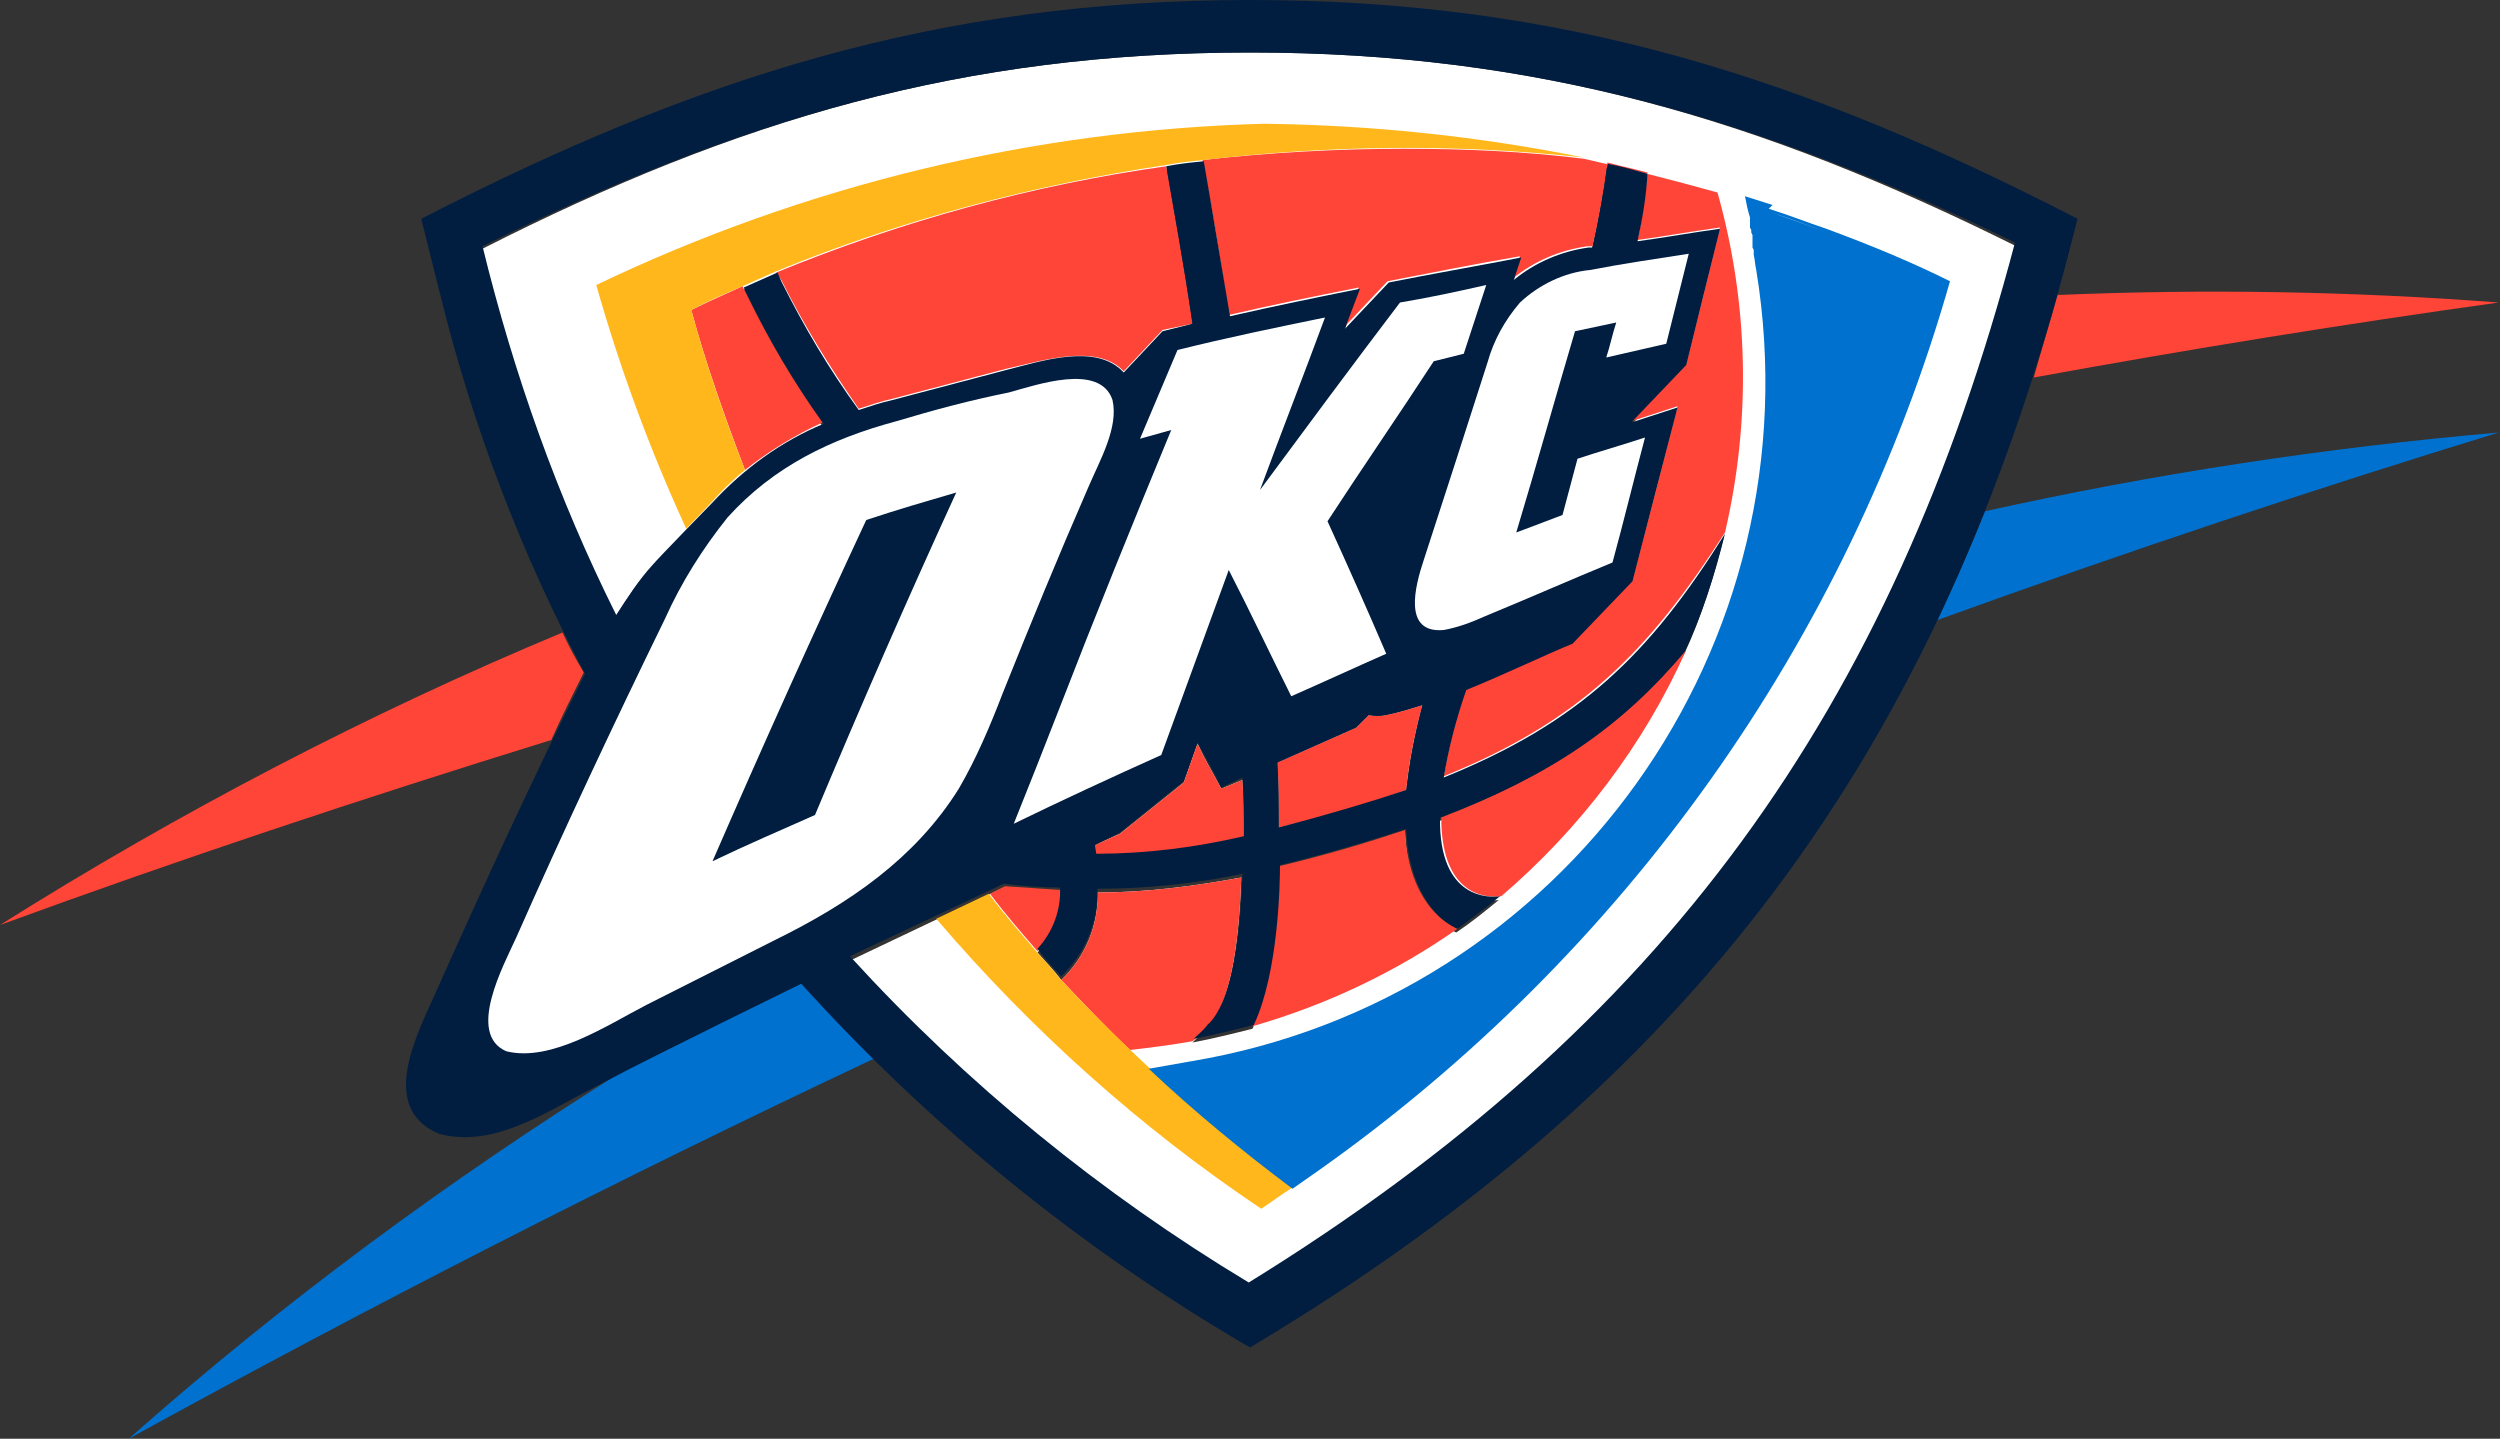
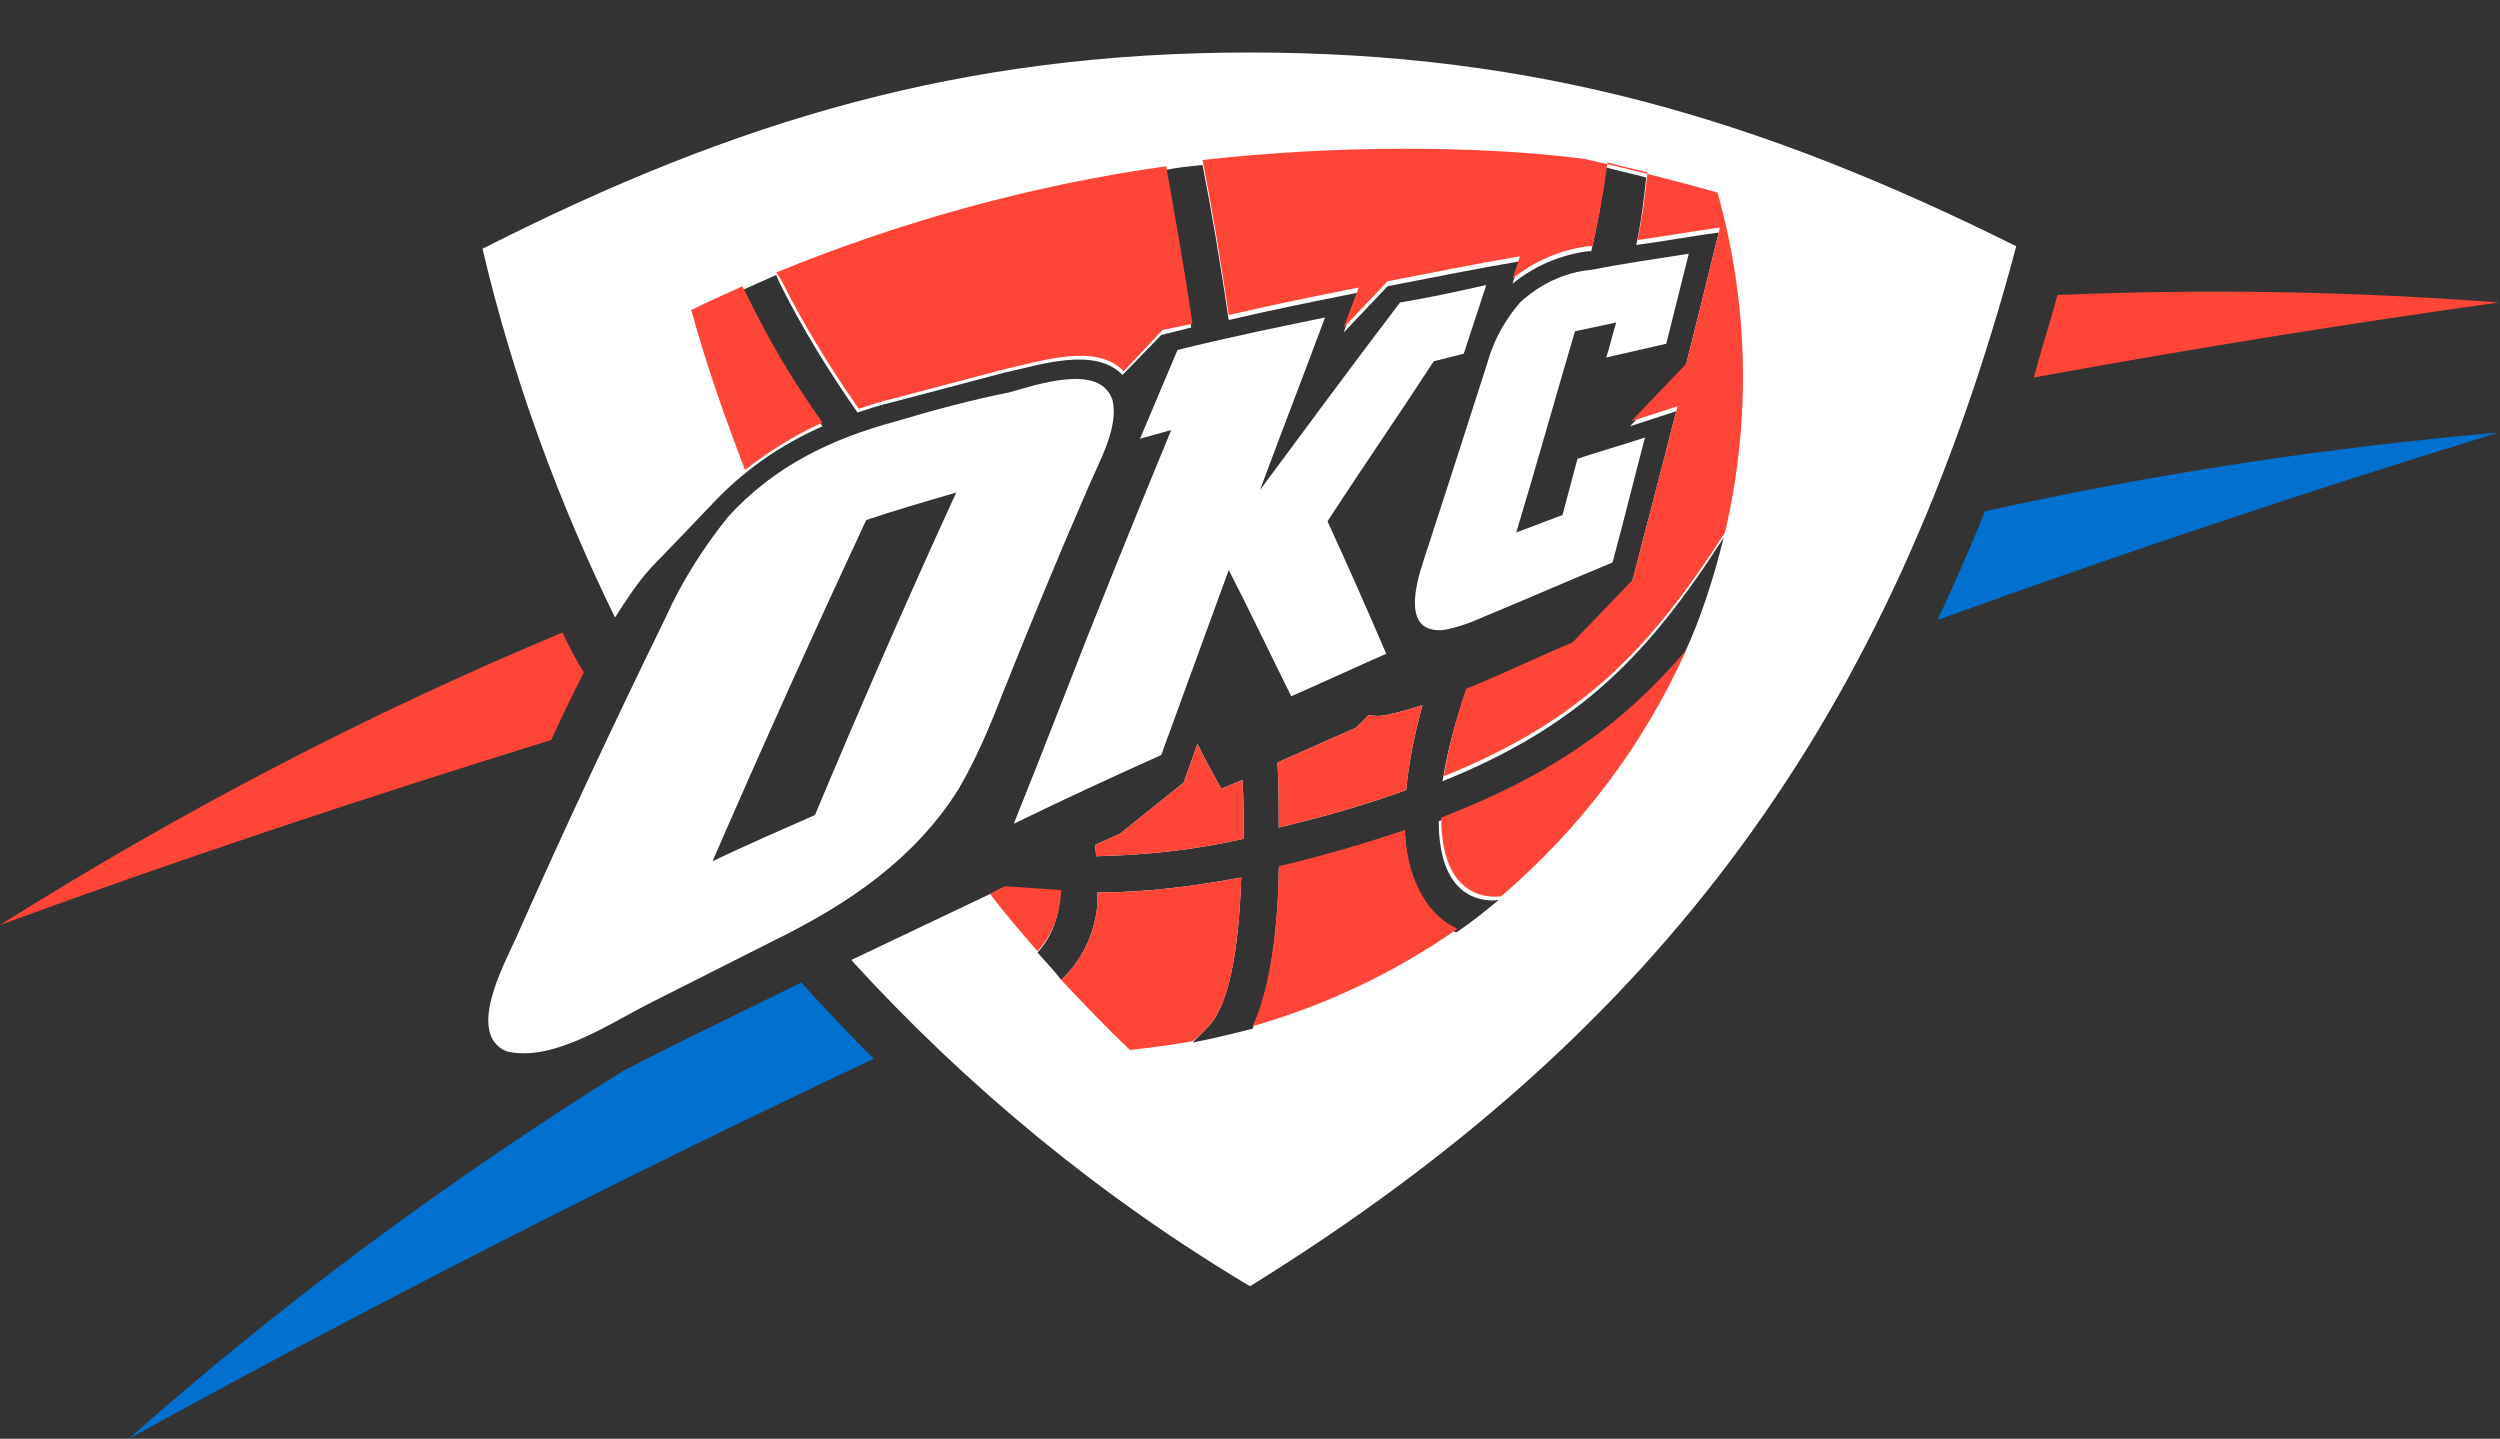
<svg xmlns="http://www.w3.org/2000/svg" version="1.1" id="Layer_1" x="0px" y="0px" viewBox="0 0 200 115.1" style="enable-background:new 0 0 200 115.1;" xml:space="preserve">
  <rect x="0" y="0" width="200" height="115.1" fill="#333333" stroke="none" />
  <style type="text/css">
	.st0{fill:#0071CE;}
	.st1{fill:#FF4438;}
	.st2{fill:#FFFFFF;}
	.st3{fill:#FFB71B;}
	.st4{fill:#011E41;}
	.st5{fill-rule:evenodd;clip-rule:evenodd;fill:#FFFFFF;}
</style>
  <g>
    <path class="st0" d="M10.3,115.1c12.3-10.9,25.6-20.7,39.5-29.4c2.7-1.4,5.5-2.8,8.2-4.1l6.1-3c1.9,2.1,3.8,4.1,5.8,6.1   C49.1,94.5,29.2,104.7,10.3,115.1L10.3,115.1z M158.8,40.9c13.5-3,27.3-5.1,41.1-6.3c-14.7,4.5-29.7,9.5-44.9,15   C156.3,46.8,157.6,43.9,158.8,40.9L158.8,40.9z" />
    <path class="st1" d="M0,74c14.3-9,29.4-16.9,45-23.4c0.5,1.1,1.1,2.2,1.7,3.2c-0.9,1.8-1.8,3.6-2.6,5.4C28.9,63.9,14.2,68.8,0,74   L0,74z M164.6,23.6c11.8-0.5,23.5-0.3,35.3,0.6c-12.2,1.7-24.6,3.7-37.2,6C163.3,28,164,25.8,164.6,23.6L164.6,23.6z" />
    <path class="st2" d="M100,4.2c23,0,41,5.4,61.3,15.5c-10,37.5-28.2,62.7-61.3,83.2C88.1,95.8,77.4,87,68.1,76.8L80.3,71   c1.6,0.1,3.1,0.2,4.5,0.3c0,1.8-0.6,3.6-1.8,4.9c0.6,0.7,1.3,1.4,1.9,2.2c1.9-1.8,3-4.4,2.9-7c3.9,0,7.7-0.5,11.5-1.2   c-0.2,5.9-1,10.3-2.7,12c-0.1,0-0.1,0.1-0.1,0.1c-0.4,0.4-0.8,0.8-1.1,1.1c1.6-0.3,3.2-0.7,4.8-1.1c2-4.2,2.1-11.6,2.1-12.8   c3.8-0.9,7.1-1.9,10.1-2.9c0.1,3.4,1.5,6.8,4.1,8c1.2-0.8,2.3-1.7,3.4-2.6c-0.7,0.1-4.8,0.4-4.8-6.3c8.8-3.3,14.6-7.4,19.6-13.3   c1.4-3,2.4-6.2,3.2-9.4c-6.1,9.5-11.6,15.1-22.5,19.5c0.4-2.4,1-4.7,1.8-7c3.2-1.3,6.5-2.9,8.5-3.7l4.8-5c1.2-4.6,2.4-9.2,3.6-13.9   l-3.7,1.2l4.4-4.6c0.9-3.6,1.8-7.2,2.7-10.9c-2.2,0.3-4.4,0.7-6.6,1c0.4-1.8,0.6-3.6,0.8-5.4c-1.1-0.3-2.1-0.5-3.2-0.8   c-0.3,2.3-0.7,4.5-1.2,6.7H127c-2.2,0.3-4.3,1.2-6,2.6l0.6-1.8c-3.5,0.6-7,1.3-10.6,2l-3.5,3.7l0.1-0.3l1.1-2.9   c-3.5,0.7-7,1.4-10.4,2.2c-0.7-4.7-1.4-8.9-2.1-12.4c-1,0.1-2,0.2-3,0.4c0.6,3.5,1.4,7.8,2.1,12.6l-2.4,0.6l-3.1,3.2   c-2.2-2.3-6.6-0.8-9.4-0.2c-3,0.8-6.1,1.6-9.1,2.4c-0.9,0.2-1.8,0.5-2.7,0.8c-2.3-3.3-4.4-6.7-6.2-10.3l-0.3-0.7   c-0.9,0.4-1.8,0.8-2.7,1.2l0.4,0.8c1.7,3.5,3.7,6.9,6,10.1c-3.4,1.5-6.4,3.6-8.9,6.3c0,0-4.2,4.4-4.8,5c-1.1,1.2-2,2.6-2.9,4   c-4.6-9.4-8.2-19.3-10.6-29.5C58.9,9.6,77,4.2,100,4.2z M102.2,61l6.3-2.8l1-1c0.5,0.1,1,0.1,1.4,0c1-0.2,2-0.5,2.9-0.8   c-0.6,2.2-1.1,4.5-1.3,6.8c-3,1.1-6.4,2.1-10.2,3C102.3,64.5,102.3,62.8,102.2,61L102.2,61z M87.6,67.6l2-0.9l5.1-4.1l1.1-3.1   c0.7,1.5,1.1,2.1,1.9,3.6l1.7-0.7c0.1,1.6,0.1,3.2,0.1,4.7c-3.9,0.9-7.8,1.3-11.8,1.4L87.6,67.6L87.6,67.6z" />
    <path class="st1" d="M112.3,11.9c4.8,0,9.6,0.2,14.4,0.8c3.6,0.8,7.1,1.7,10.7,2.7c2.5,8.9,2.7,18.2,0.6,27.2   c-6.1,9.5-11.6,15.1-22.5,19.5c0.4-2.4,1-4.7,1.8-7c3.2-1.3,6.5-2.9,8.5-3.7l4.8-5c1.2-4.6,2.4-9.2,3.6-13.9l-3.7,1.2l4.4-4.6   c0.9-3.6,1.8-7.2,2.7-10.9c-2.2,0.3-4.4,0.7-6.6,1c0.4-1.8,0.6-3.6,0.8-5.4c-1.1-0.3-2.1-0.5-3.2-0.8c-0.3,2.3-0.7,4.5-1.2,6.7H127   c-2.2,0.3-4.3,1.2-6,2.6l0.6-1.8c-3.5,0.6-7,1.3-10.6,2l-3.5,3.7l0.1-0.3l1.1-2.9c-3.5,0.7-7,1.4-10.4,2.2   c-0.7-4.7-1.4-8.9-2.1-12.4C101.6,12.2,107,11.9,112.3,11.9L112.3,11.9z M134.9,52c-3.4,7.6-8.5,14.3-14.8,19.7   c-0.7,0.1-4.8,0.4-4.8-6.3C124.1,62,129.8,58,134.9,52z M116.6,74.3c-5,3.5-10.5,6.1-16.4,7.8c2-4.2,2.1-11.6,2.1-12.8   c3.8-0.9,7.1-1.9,10.1-2.9C112.5,69.8,113.9,73.1,116.6,74.3L116.6,74.3z M95.4,83.3c-1.7,0.3-3.3,0.5-5,0.7   c-1.9-1.8-3.7-3.7-5.5-5.6c1.9-1.8,3-4.4,2.9-7c3.9,0,7.7-0.5,11.5-1.2c-0.2,5.9-1,10.3-2.7,12c-0.1,0-0.1,0.1-0.1,0.1   C96.1,82.7,95.8,83,95.4,83.3L95.4,83.3z M83,76.1c-1.3-1.5-2.6-3-3.8-4.6l1.2-0.6c1.6,0.1,3.1,0.2,4.5,0.3   C84.8,73.1,84.2,74.8,83,76.1z M59.6,37.6c-1.6-4.2-3.1-8.4-4.3-12.8c1.4-0.7,2.8-1.3,4.1-1.9l0.4,0.8c1.7,3.5,3.7,6.9,6,10.1   C63.6,34.8,61.5,36.1,59.6,37.6L59.6,37.6z M62.1,21.8c10-4.1,20.5-7,31.2-8.5c0.6,3.5,1.4,7.8,2.1,12.6L93,26.4l-3.1,3.3   c-2.2-2.3-6.6-0.8-9.4-0.2c-3,0.8-6.1,1.6-9.1,2.4c-0.9,0.2-1.8,0.5-2.7,0.8c-2.3-3.3-4.4-6.7-6.2-10.3L62.1,21.8L62.1,21.8z    M102.2,61l6.3-2.8l1-1c0.5,0.1,1,0.1,1.4,0c1-0.2,2-0.5,2.9-0.8c-0.6,2.2-1.1,4.5-1.3,6.8c-3,1.1-6.4,2.1-10.2,3   C102.3,64.5,102.3,62.8,102.2,61L102.2,61z M87.6,67.6l2-0.9l5.1-4.1l1.1-3.1c0.7,1.5,1.1,2.1,1.9,3.6l1.7-0.7   c0.1,1.6,0.1,3.2,0.1,4.7c-3.9,0.9-7.8,1.3-11.8,1.4L87.6,67.6L87.6,67.6z" />
-     <path class="st3" d="M100.9,96.7c-9.7-6.5-18.4-14.3-26-23.2l4.2-2c1.2,1.6,2.5,3.1,3.8,4.6c0.6,0.7,1.3,1.4,1.9,2.2   C90.5,84.4,96.7,90,103.4,95C102.6,95.5,101.8,96.1,100.9,96.7L100.9,96.7z M54.9,42.3c-2.9-6.3-5.3-12.8-7.2-19.5   c16.7-8,34.9-12.4,53.4-12.9c8.6,0.1,17.2,1,25.6,2.7c-10.1-1.1-20.3-1-30.4,0.2c-1,0.1-2,0.2-3,0.4c-10.7,1.6-21.2,4.4-31.2,8.5   c-0.9,0.4-1.8,0.8-2.7,1.2c-1.4,0.6-2.8,1.2-4.1,1.9c1.2,4.4,2.7,8.7,4.3,12.8c-1,0.8-1.9,1.7-2.7,2.6L54.9,42.3L54.9,42.3z" />
-     <path class="st4" d="M33.7,17.5C55.7,6.2,75,0,100,0s44.3,6.2,66.2,17.5C156,58.7,136.5,86,100,107.8C86.6,100,74.5,90.2,64.1,78.7   l-6.1,3c-3.4,1.7-6.9,3.4-10.3,5.2c-3.9,2-8.2,5-12.6,3.8c-4.9-2.1-1.7-8-0.2-11.4c3.8-8.5,7.7-17,11.9-25.4   c-5.1-9.6-9-19.8-11.6-30.4L33.7,17.5z M100,4.2c-23,0-41,5.4-61.4,15.5c2.5,10.2,6,20.1,10.7,29.5c0.9-1.4,1.8-2.8,2.9-4   c0.5-0.6,4.8-5,4.8-5c2.5-2.7,5.5-4.9,8.9-6.3c-2.3-3.2-4.3-6.6-6-10.1l-0.4-0.8c0.9-0.4,1.8-0.8,2.7-1.2l0.3,0.7   c1.8,3.6,3.8,7,6.2,10.3c0.9-0.3,1.8-0.6,2.7-0.8c3-0.8,6.1-1.6,9.1-2.4c2.8-0.7,7.2-2.2,9.4,0.2l3.1-3.3l2.4-0.6   c-0.7-4.8-1.5-9.1-2.1-12.6c1-0.2,2-0.3,3-0.4c0.6,3.4,1.3,7.7,2.1,12.4c3.5-0.8,6.9-1.5,10.4-2.2l-1.1,2.9l-0.1,0.3l3.5-3.7   c3.5-0.7,7-1.3,10.6-2l-0.6,1.8c1.7-1.4,3.8-2.3,6-2.6h0.3c0.5-2.2,0.9-4.5,1.2-6.7c1.1,0.2,2.1,0.5,3.2,0.8   c-0.1,1.8-0.4,3.6-0.8,5.4c2.2-0.3,4.4-0.7,6.6-1c-0.9,3.6-1.8,7.2-2.7,10.9l-4.4,4.6l3.7-1.2c-1.2,4.6-2.4,9.2-3.6,13.9l-4.8,5   c-2,0.8-5.3,2.4-8.5,3.7c-0.8,2.3-1.4,4.6-1.8,7c10.9-4.4,16.5-9.9,22.5-19.5c-0.8,3.2-1.8,6.4-3.2,9.4c-5,6-10.8,10-19.6,13.3   c-0.1,6.7,4.1,6.4,4.8,6.3c-1.1,0.9-2.3,1.8-3.4,2.6c-2.6-1.2-4-4.5-4.1-8c-3,1-6.4,2-10.1,2.9c0,1.3-0.1,8.6-2.1,12.8   c-1.6,0.4-3.2,0.8-4.8,1.1c0.3-0.3,0.7-0.6,1.1-1.1c0-0.1,0.1-0.1,0.1-0.1c1.7-1.7,2.5-6.1,2.7-12c-3.8,0.8-7.7,1.2-11.6,1.2   c0.1,2.6-1,5.2-2.9,7c-0.7-0.7-1.3-1.4-1.9-2.2c1.2-1.3,1.9-3.1,1.8-4.9c-1.4,0-2.9-0.1-4.5-0.3l-12.3,5.8   c9.3,10.2,20.1,19,31.9,26.1c33.2-20.5,51.4-45.7,61.3-83.2C141,9.6,122.9,4.2,100,4.2z M102.2,61c0.1,1.8,0.1,3.6,0.1,5.2   c3.8-1,7.2-2,10.2-3c0.3-2.3,0.7-4.6,1.3-6.8c-1,0.3-1.9,0.6-2.9,0.8c-0.5,0.1-1,0.1-1.4,0l-1,1L102.2,61L102.2,61z M87.6,67.6   l0.1,0.7c4,0,7.9-0.5,11.8-1.4c0-1.5,0-3.1-0.1-4.7L97.7,63c-0.7-1.5-1.1-2.1-1.9-3.6l-1.1,3.1l-5.1,4.1L87.6,67.6L87.6,67.6z" />
    <path class="st5" d="M71.7,33.7c-5.2,1.4-9.8,3.6-13.5,7.7c-2,2.5-3.7,5.2-5,8.1c-4.1,8.4-8.1,16.9-11.9,25.5c-1,2.2-4,7.7-0.8,9.1   c3.6,0.9,8.1-2.1,11.2-3.7c3.4-1.7,6.9-3.5,10.3-5.2c5.9-2.9,11.2-6.5,14.7-12.1c1.4-2.4,2.5-5,3.5-7.6c2.2-5.5,4.5-11.1,6.9-16.6   c0.9-2.1,2.4-4.7,1.9-6.9c-1-3-6.1-1.2-8.3-0.6C77.7,32,74.7,32.8,71.7,33.7L71.7,33.7z M65.2,65.2c-2.7,1.2-5.5,2.4-8.2,3.7   c4-9.2,8.1-18.3,12.3-27.3c2.4-0.8,4.8-1.5,7.2-2.2C72.6,47.9,68.8,56.6,65.2,65.2z M112,24.2c-3.8,5-7.5,10-11.2,15   c1.7-4.6,3.5-9.2,5.2-13.8c-3.9,0.8-7.8,1.6-11.8,2.6c-1,2.4-2,4.7-3,7.1l2.5-0.7c-3.1,7.5-6.1,14.9-9,22.4   c-1.2,3.1-2.4,6.1-3.6,9.1c3.9-1.9,7.8-3.7,11.8-5.5c1.8-4.9,3.6-9.9,5.4-14.8c1.7,3.3,3.3,6.7,5,10.1c2.5-1.1,5.1-2.3,7.6-3.4   c-1.5-3.5-3.1-7.1-4.7-10.6c2.8-4.3,5.7-8.5,8.5-12.8l2.4-0.6c0.6-1.8,1.2-3.7,1.8-5.5C116.7,23.3,114.4,23.8,112,24.2L112,24.2z    M127.2,21.6c-2.1,0.2-4.1,1.2-5.6,2.6c-1.2,1.4-2.1,3-2.6,4.8c-1.7,5.3-3.4,10.6-5.1,15.8c-0.7,2.1-1.7,5.9,1.6,5.6   c1.1-0.2,2.2-0.6,3.3-1.1c3.4-1.4,6.8-2.9,10.2-4.3c0.9-3.3,1.7-6.6,2.6-10c-1.8,0.6-3.6,1.1-5.4,1.7c-0.4,1.5-0.8,3-1.2,4.5   l-3.7,1.4c1.6-5.3,3.1-10.7,4.7-16.1l3.3-0.7c-0.3,0.9-0.5,1.9-0.8,2.8l4.8-1.1c0.6-2.4,1.2-4.8,1.8-7.2   C132.5,20.7,129.8,21.1,127.2,21.6L127.2,21.6z" />
-     <path class="st0" d="M141.5,16.7c1.6,0.5,3.1,1.1,4.6,1.6c3.8,1.4,7.1,2.8,9.9,4.2c-8.2,28.8-26.1,53.9-50.6,71.2l-2,1.4   c-4-3-7.9-6.2-11.5-9.6l3.4-0.6c29.9-5,50.1-33.3,45.2-63.3c-0.1-0.4-0.1-0.8-0.2-1.2v-0.2v-0.2l-0.1-0.2v-0.2v-0.2v-0.2v-0.2v-0.2   l-0.1-0.2v-0.2l-0.1-0.2v-0.2v-0.2v-0.2v-0.2c-0.2-0.6-0.3-1.2-0.4-1.7l2.2,0.7L141.5,16.7z M141.7,17c1.5,0.5,3.1,1.1,4.5,1.6   C144.8,18.1,143.3,17.5,141.7,17z" />
  </g>
</svg>